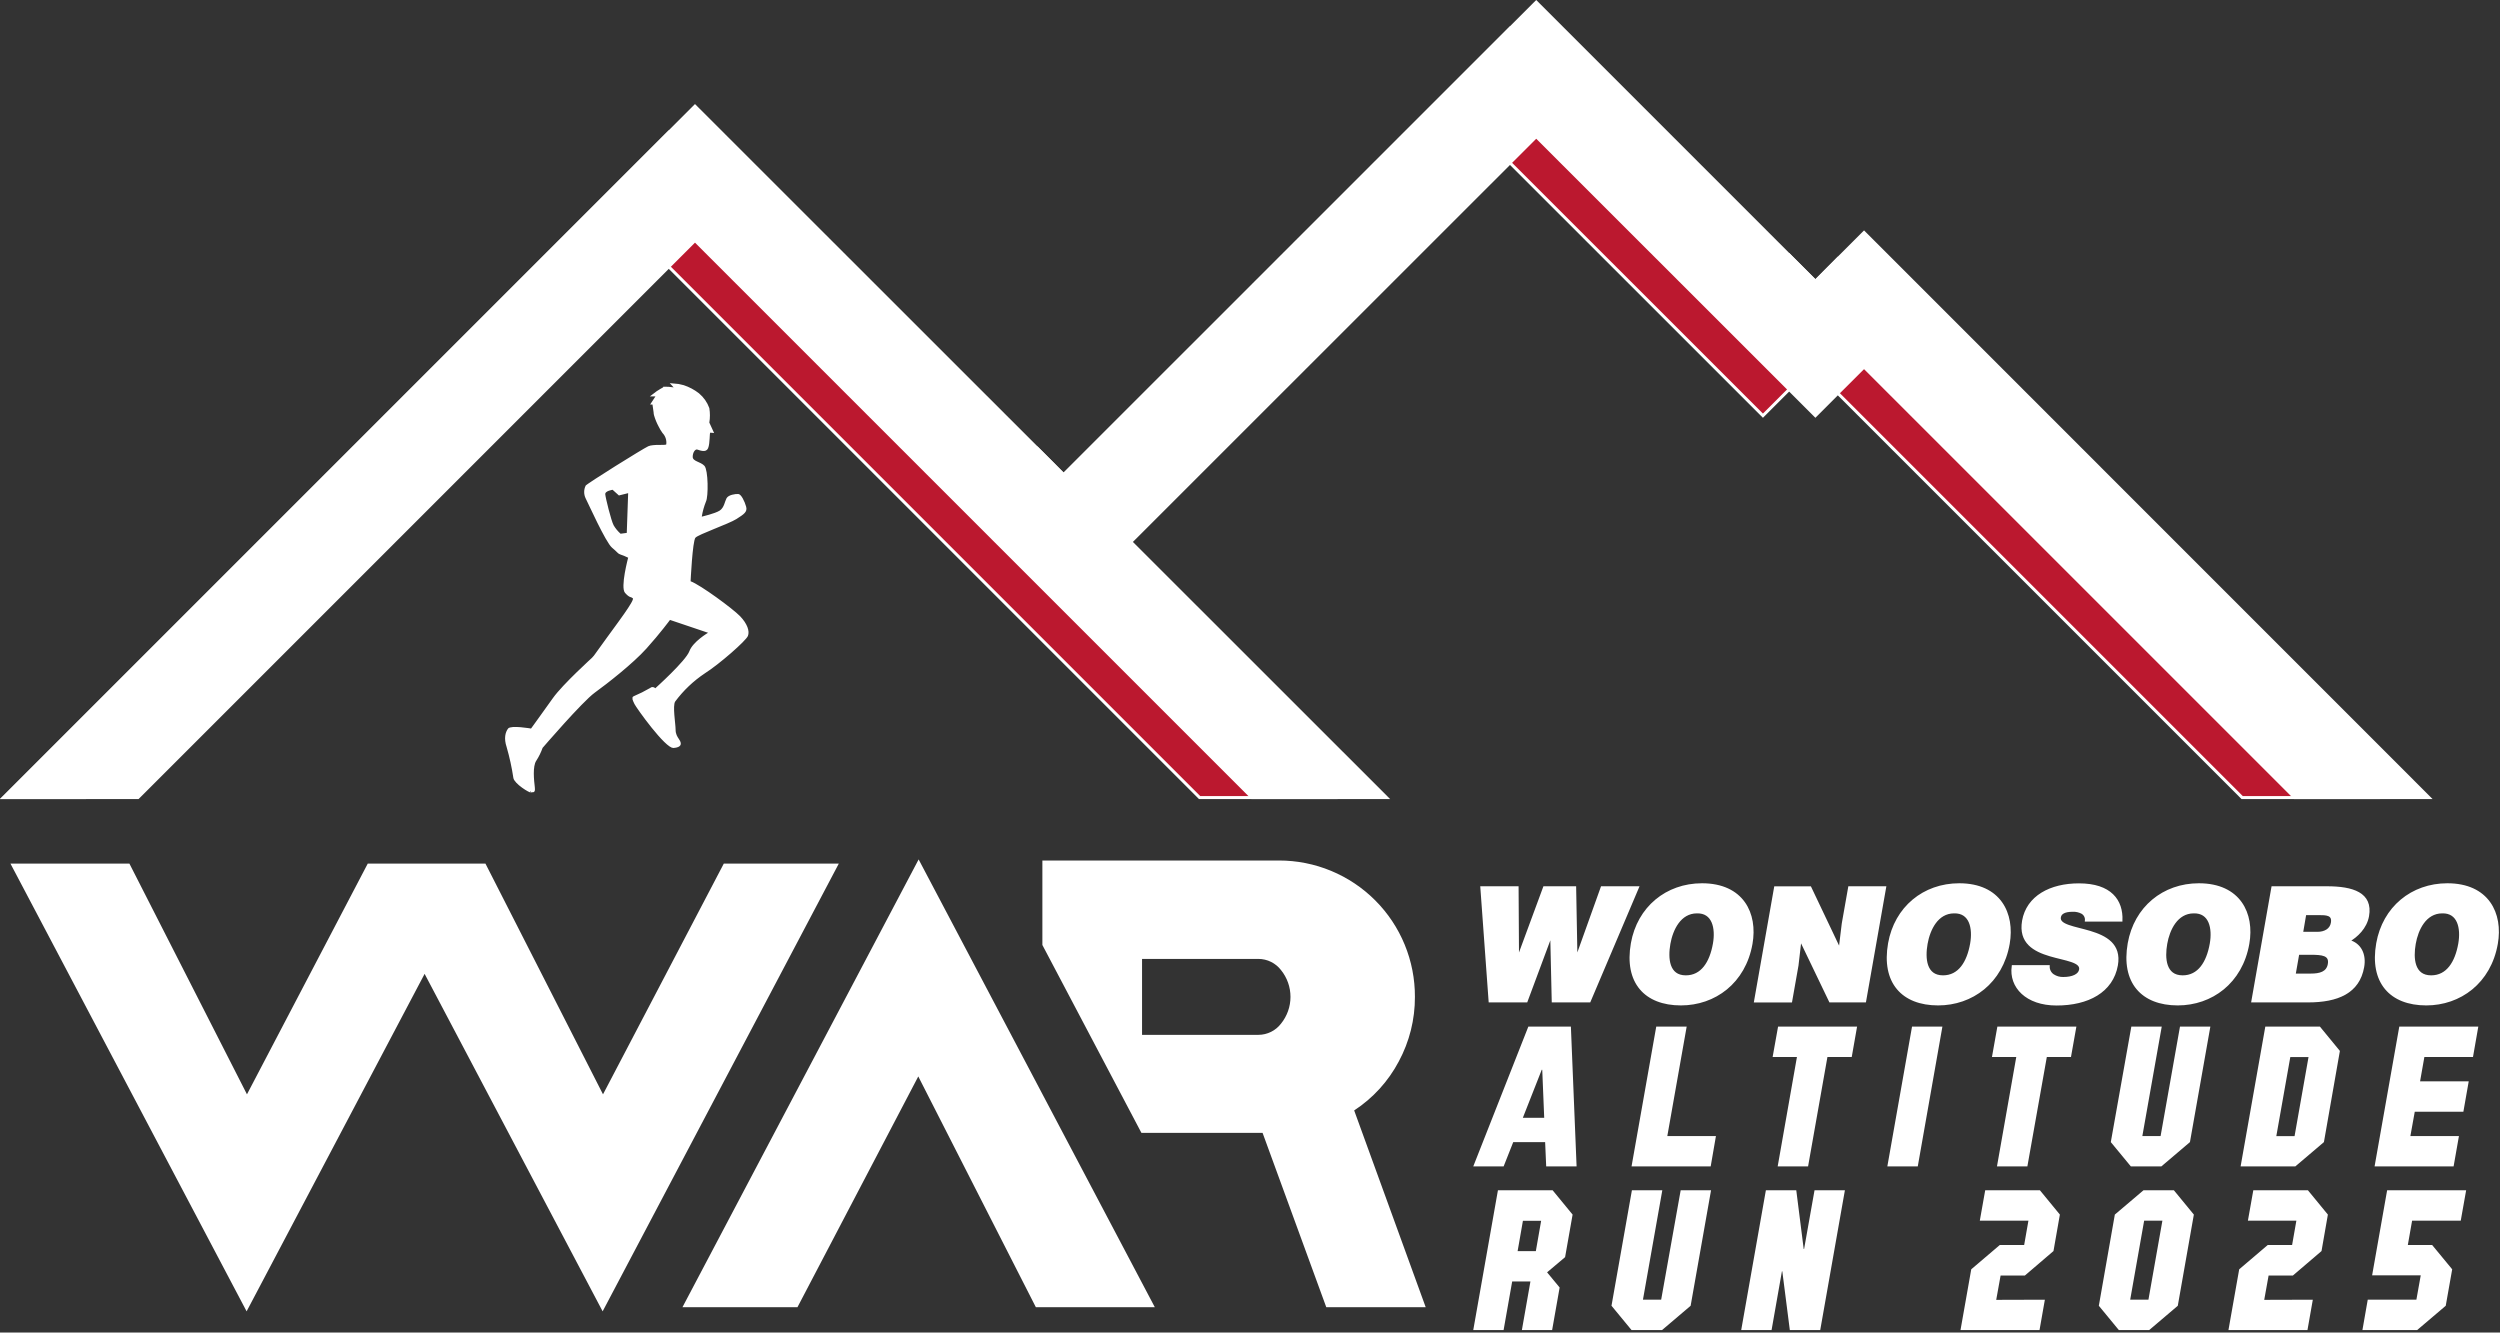
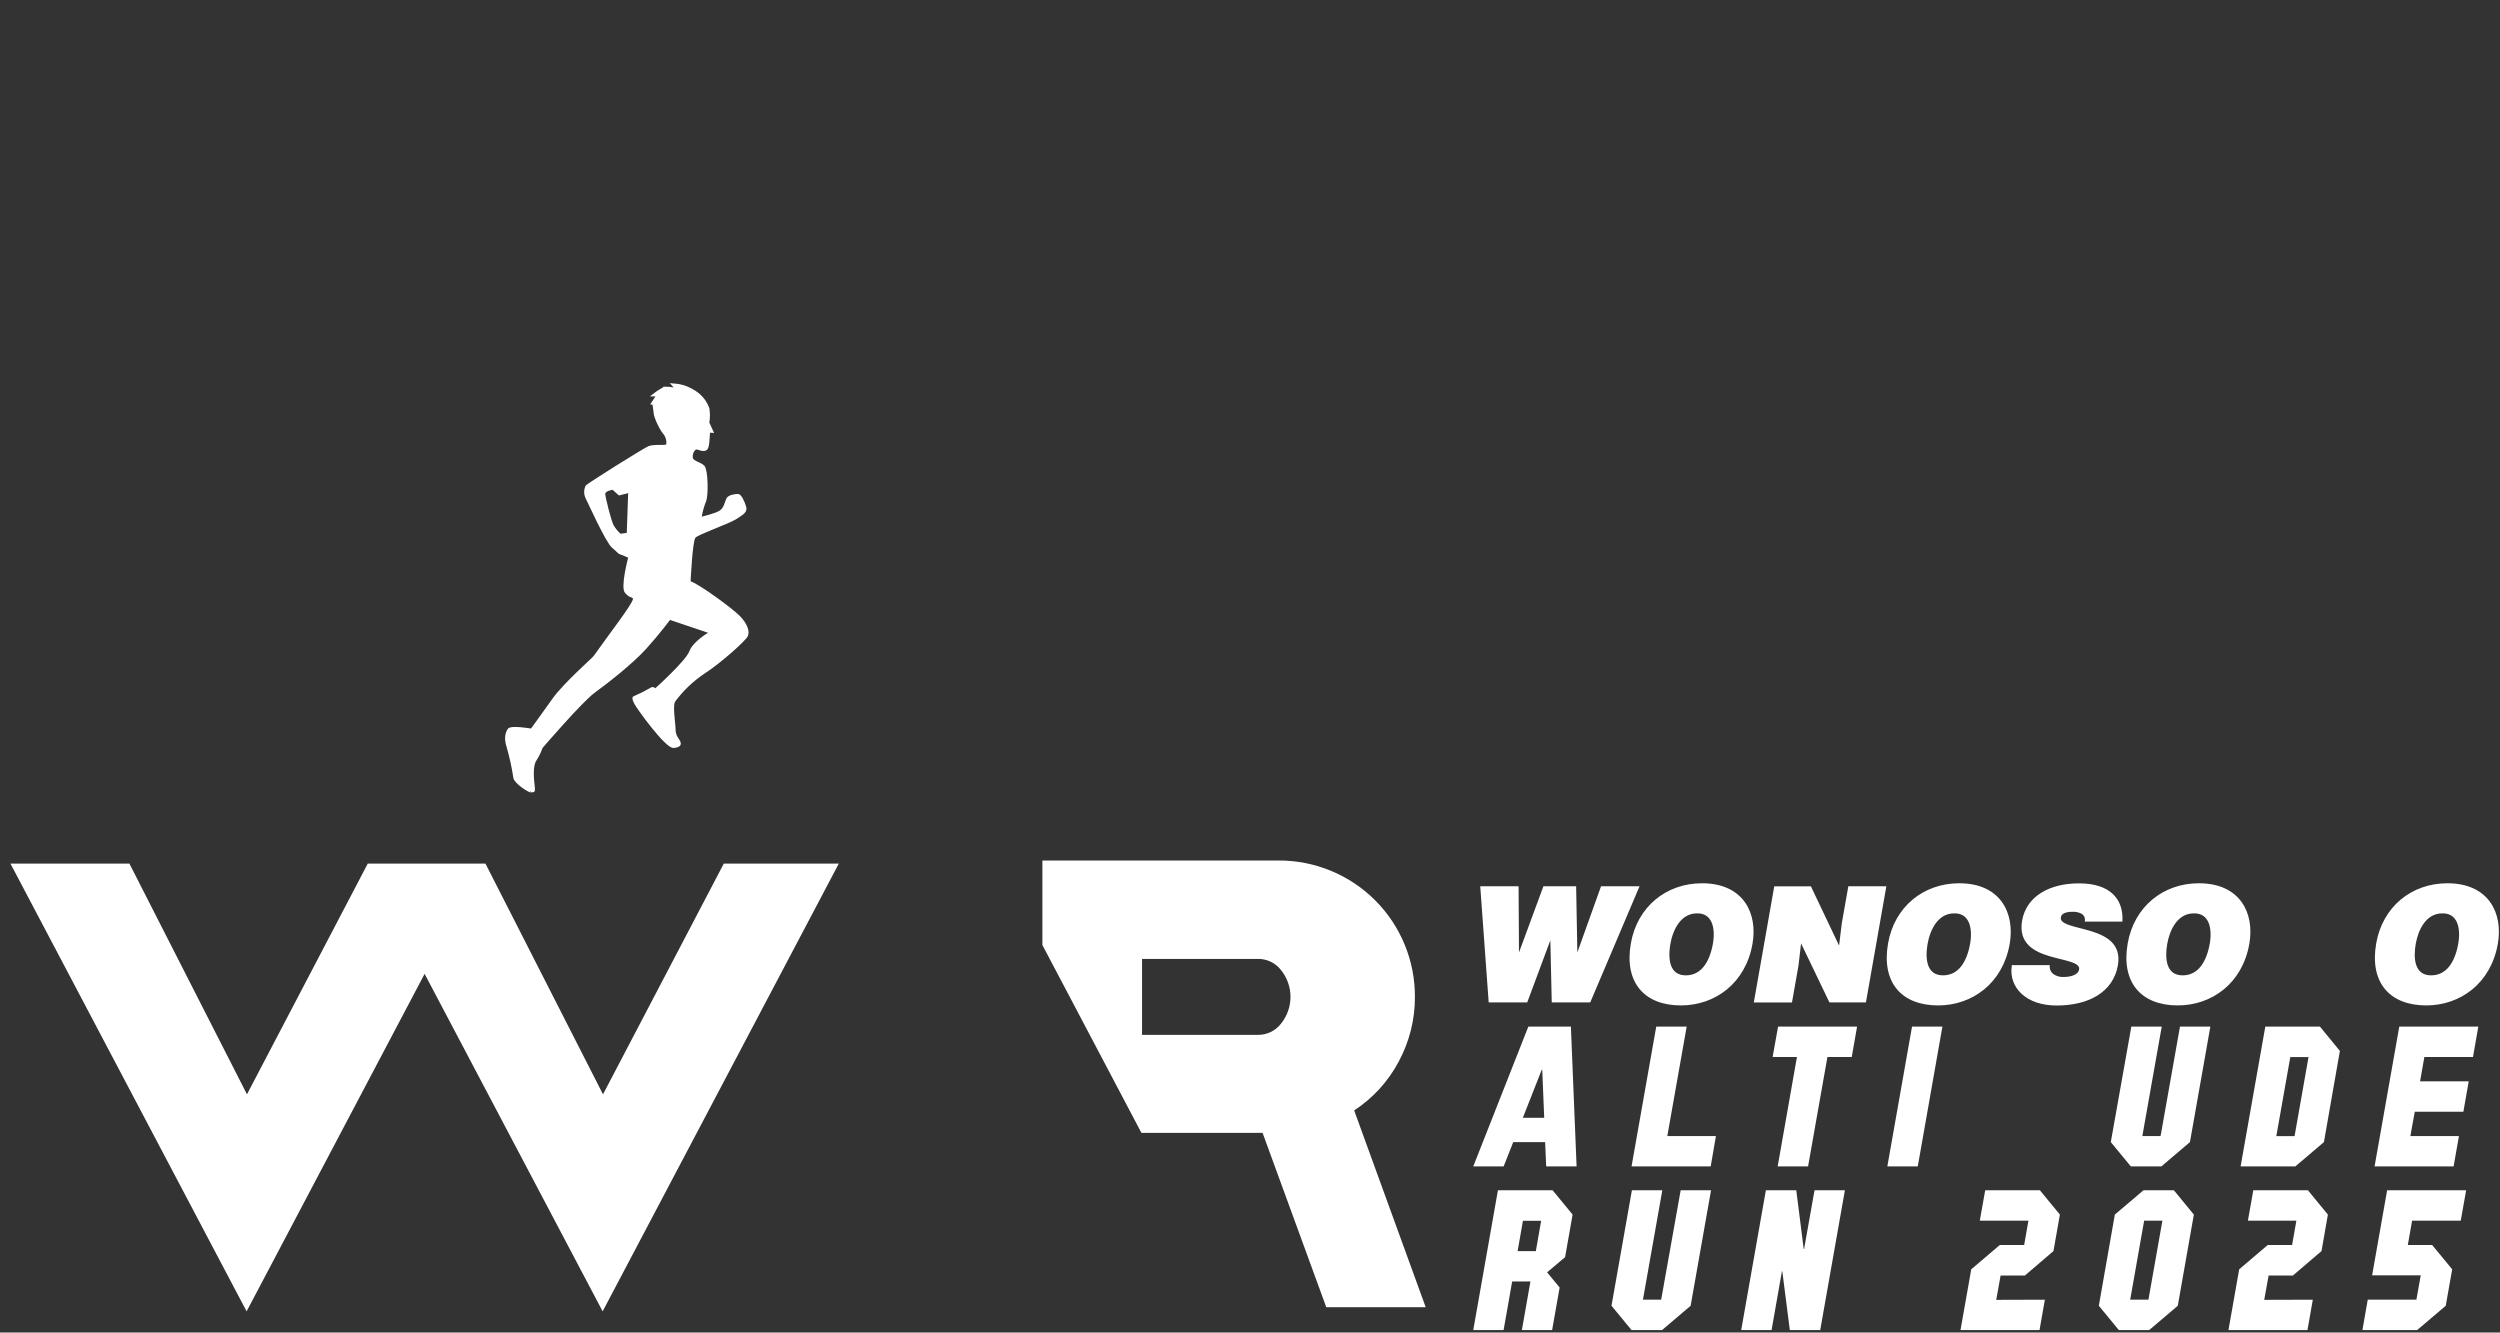
<svg xmlns="http://www.w3.org/2000/svg" width="833" height="444" viewBox="0 0 833 444" fill="none">
  <rect x="0" y="0" width="833" height="444" fill="#333333" stroke="none" />
  <g clip-path="url(#clip0_1_35)">
    <path d="M82.17 435.868L4.309 288.25H42.814L81.844 364.857L82.284 365.72L82.733 364.862L122.763 288.392L122.837 288.25H160.86H161.444L200.475 364.857L200.914 365.72L201.363 364.862L241.473 288.25H278.661L200.8 435.868L141.922 324.257L141.48 323.418L141.038 324.257L82.17 435.868Z" fill="white" stroke="white" />
    <path d="M450.936 369.582L450.605 369.798L450.74 370.171L474.326 435.05H442.26L421.16 377.298L421.04 376.97H420.69H380.622L347.82 314.746V287.22L426.14 287.22L426.141 287.22C432.038 287.213 437.878 288.372 443.326 290.63C448.774 292.887 453.722 296.199 457.886 300.375C462.05 304.551 465.347 309.509 467.589 314.963C469.831 320.417 470.973 326.261 470.95 332.158L470.95 332.162C470.982 339.584 469.156 346.897 465.64 353.433L465.638 353.437C462.185 359.978 457.126 365.533 450.936 369.582ZM419.33 345.31L419.333 345.31C420.864 345.302 422.372 344.943 423.743 344.26C425.111 343.579 426.305 342.593 427.233 341.379C429.341 338.767 430.49 335.511 430.49 332.155C430.49 328.798 429.341 325.543 427.233 322.931C426.303 321.719 425.108 320.735 423.74 320.056C422.37 319.375 420.862 319.018 419.332 319.01H419.33H380.53H380.03V319.51V344.81V345.31H380.53L419.33 345.31Z" fill="white" stroke="white" />
-     <path d="M306.09 287.432L346.878 364.763L379.658 426.913L380.1 426.68L379.658 426.913L383.951 435.05H380.1H347.32H345.446L306.416 358.443L305.976 357.58L305.527 358.438L265.417 435.05H228.229L306.09 287.432Z" fill="white" stroke="white" />
    <path d="M525.23 319.14H525.33L533.73 295.68H545.73L529.62 333.63H517.41L516.91 311.63H516.8L508.61 333.63H496.38L493.62 295.68H505.62L505.76 319.14H505.87L514.53 295.68H524.8L525.23 319.14Z" fill="white" stroke="white" stroke-width="0.75" stroke-miterlimit="10" />
    <path d="M583.56 314.45C581.28 327.36 571.31 334.63 560.08 334.63C548.17 334.63 541.51 327.25 543.78 314.34C545.88 302.43 555.31 294.68 567.11 294.68C580.66 294.68 585.32 304.43 583.56 314.45ZM556.2 314.45C555.35 319.29 555.76 325.36 561.71 325.36C567.09 325.36 570.01 320.72 571.12 314.45C572.03 309.28 570.88 303.8 565.38 303.96C559.74 304 557.05 309.65 556.2 314.45Z" fill="white" stroke="white" stroke-width="0.75" stroke-miterlimit="10" />
    <path d="M613 316.4L614.05 307.75L616.18 295.68H628.09L621.41 333.63H609.8L599.89 313L598.89 321.64L596.77 333.64H584.82L591.5 295.69H603.15L613 316.4Z" fill="white" stroke="white" stroke-width="0.75" stroke-miterlimit="10" />
    <path d="M669.26 314.45C667 327.36 657 334.63 645.78 334.63C633.87 334.63 627.21 327.25 629.48 314.34C631.58 302.43 641.01 294.68 652.81 294.68C666.36 294.68 671 304.43 669.26 314.45ZM641.9 314.45C641.05 319.29 641.46 325.36 647.41 325.36C652.79 325.36 655.71 320.72 656.82 314.45C657.73 309.28 656.58 303.8 651.07 303.96C645.43 304 642.75 309.65 641.9 314.45Z" fill="white" stroke="white" stroke-width="0.75" stroke-miterlimit="10" />
    <path d="M695.07 306.7C695.121 306.188 695.022 305.671 694.786 305.213C694.55 304.756 694.187 304.376 693.74 304.12C692.785 303.623 691.716 303.385 690.64 303.43C687.9 303.43 686.55 304.22 686.31 305.59C685.31 311.28 707.75 307.75 705.31 321.59C703.76 330.39 695.68 334.66 685.25 334.66C675.25 334.66 669.73 328.81 670.67 321.96H682.58C682.558 322.549 682.688 323.134 682.955 323.659C683.223 324.184 683.621 324.632 684.11 324.96C685.109 325.608 686.28 325.939 687.47 325.91C690.58 325.91 692.81 324.91 693.13 323.12C694.13 317.38 671.62 321.33 674.13 306.83C675.55 298.77 683.23 294.71 692.71 294.71C703.25 294.71 707.1 300.09 706.83 306.71L695.07 306.7Z" fill="white" stroke="white" stroke-width="0.75" stroke-miterlimit="10" />
    <path d="M749.1 314.45C746.83 327.36 736.85 334.63 725.63 334.63C713.72 334.63 707.06 327.25 709.33 314.34C711.43 302.43 720.85 294.68 732.66 294.68C746.2 294.68 750.87 304.43 749.1 314.45ZM721.75 314.45C720.9 319.29 721.3 325.36 727.26 325.36C732.64 325.36 735.56 320.72 736.67 314.45C737.57 309.28 736.43 303.8 730.92 303.96C725.28 304 722.59 309.65 721.75 314.45Z" fill="white" stroke="white" stroke-width="0.75" stroke-miterlimit="10" />
-     <path d="M750.52 333.63L757.2 295.68H775.33C783.87 295.68 790.33 297.68 788.99 305.22C788.3 309.12 785.27 311.97 782.58 313.5C786.5 314.55 788.1 318.08 787.37 322.19C785.88 330.68 778.88 333.63 769.02 333.63H750.52ZM765.75 317.77L764.52 324.77H770C773 324.77 775.48 324.13 776 321.29C776.58 317.97 773.72 317.76 769.77 317.76L765.75 317.77ZM768.08 304.54L767 310.86H772.16C774.64 310.86 776.63 309.76 777.02 307.54C777.54 304.54 775.12 304.54 772.49 304.54H768.08Z" fill="white" stroke="white" stroke-width="0.75" stroke-miterlimit="10" />
    <path d="M831.9 314.45C829.63 327.36 819.65 334.63 808.43 334.63C796.52 334.63 789.86 327.25 792.13 314.34C794.23 302.43 803.65 294.68 815.46 294.68C829 294.68 833.67 304.43 831.9 314.45ZM804.55 314.45C803.7 319.29 804.1 325.36 810.06 325.36C815.44 325.36 818.36 320.72 819.47 314.45C820.37 309.28 819.23 303.8 813.72 303.96C808.08 304 805.39 309.65 804.55 314.45Z" fill="white" stroke="white" stroke-width="0.75" stroke-miterlimit="10" />
    <path d="M515.34 380.528L515.319 380.05H514.84H504.21H503.87L503.745 380.366L500.67 388.15H491.624L509.58 342.57H522.94L524.799 388.15H515.669L515.34 380.528ZM514.53 372.95H515.051L515.03 372.43L514.36 356.04L513.395 355.877L506.945 372.267L506.676 372.95H507.41H514.53Z" fill="white" stroke="white" />
    <path d="M569.579 388.15H544.226L552.279 342.57H561.404L555.058 378.443L554.954 379.03H555.55H571.156L569.579 388.15Z" fill="white" stroke="white" />
    <path d="M602.031 388.15H592.916L599.232 352.277L599.336 351.69H598.74H591.237L592.869 342.57H618.184L616.58 351.69H608.9H608.481L608.408 352.103L602.031 388.15Z" fill="white" stroke="white" />
    <path d="M646.614 342.57L638.58 388.15H629.456L637.509 342.57H646.614Z" fill="white" stroke="white" />
-     <path d="M675.101 388.15H665.986L672.312 352.277L672.416 351.69H671.82H664.317L665.939 342.57H691.253L689.631 351.69H682H681.581L681.508 352.103L675.101 388.15Z" fill="white" stroke="white" />
-     <path d="M710.579 342.57H719.694L713.338 378.443L713.234 379.03H713.83H719.91H720.329L720.402 378.617L726.789 342.57H735.894L729.229 380.286L719.976 388.15H710.236L703.853 380.41L710.579 342.57Z" fill="white" stroke="white" />
+     <path d="M710.579 342.57H719.694L713.338 378.443L713.234 379.03H713.83H719.91L720.402 378.617L726.789 342.57H735.894L729.229 380.286L719.976 388.15H710.236L703.853 380.41L710.579 342.57Z" fill="white" stroke="white" />
    <path d="M764.55 379.05H764.97L765.042 378.637L769.692 352.297L769.796 351.71H769.2H763.13H762.711L762.638 352.123L757.978 378.463L757.874 379.05H758.47H764.55ZM779.118 350.31L773.869 380.286L764.616 388.15H747.166L755.219 342.57H772.764L779.118 350.31Z" fill="white" stroke="white" />
    <path d="M803.14 379.03H818.724L817.12 388.15H791.806L799.859 342.57H825.175L823.58 351.69H807.8H807.38L807.308 352.103L805.878 360.213L805.774 360.8H806.37H821.984L820.38 369.92H804.6H804.182L804.108 370.331L802.648 378.441L802.542 379.03H803.14Z" fill="white" stroke="white" />
    <path d="M516.75 442.68H507.686L510.432 427.067L510.536 426.48H509.94H503.86H503.441L503.368 426.893L500.581 442.68H491.486L499.529 397.1H517.104L523.458 404.84L521.029 418.615L515.168 423.558L514.789 423.877L515.105 424.258L519.138 429.14L516.75 442.68ZM511.74 417.38H512.16L512.233 416.966L514.003 406.846L514.105 406.26H513.51H507.44H507.02L506.947 406.674L505.177 416.794L505.075 417.38H505.67H511.74Z" fill="white" stroke="white" />
    <path d="M544.169 397.1H553.284L546.938 432.973L546.834 433.56H547.43H553.5H553.919L553.992 433.148L560.419 397.1H569.524L562.859 434.816L553.606 442.68H543.866L537.483 434.94L544.169 397.1Z" fill="white" stroke="white" />
    <path d="M601.542 416.687L605.019 397.1H614.124L606.081 442.68H596.81L594.306 423.117L593.318 423.093L589.87 442.68H580.766L588.81 397.1H598.079L600.554 416.663L601.542 416.687Z" fill="white" stroke="white" />
    <path d="M665.142 433.61L680.754 433.562L679.15 442.68H653.836L657.281 423.194L666.524 415.33H674.45H674.87L674.943 414.916L676.362 406.816L676.465 406.23H675.87H660.267L661.889 397.1H679.464L685.818 404.84L683.758 416.587L674.515 424.5H666.6H666.182L666.108 424.911L664.648 433.021L664.542 433.612L665.142 433.61Z" fill="white" stroke="white" />
    <path d="M709.288 432.973L709.184 433.56H709.78H715.86H716.279L716.352 433.147L721.002 406.817L721.106 406.23H720.51H714.43H714.011L713.938 406.643L709.288 432.973ZM699.862 434.94L705.121 404.964L714.394 397.1H724.104L730.458 404.84L725.179 434.816L715.926 442.68H706.236L699.862 434.94Z" fill="white" stroke="white" />
    <path d="M754.442 433.61L770.034 433.562L768.43 442.68H743.116L746.561 423.194L755.804 415.33H763.73H764.15L764.222 414.916L765.643 406.816L765.745 406.23H765.15H749.597L751.219 397.1H768.764L775.118 404.84L773.068 416.587L763.815 424.5H755.9H755.482L755.408 424.911L753.948 433.021L753.842 433.612L754.442 433.61Z" fill="white" stroke="white" />
    <path d="M802.29 415.33H810.154L816.537 423.07L814.459 434.816L805.206 442.68H787.755L789.35 433.56H805.14H805.558L805.632 433.148L807.082 425.038L807.187 424.45H806.59H790.986L795.809 397.1H821.123L819.501 406.23H803.71H803.29L803.217 406.644L801.797 414.744L801.695 415.33H802.29Z" fill="white" stroke="white" />
-     <path d="M28.503 265.74H1.207L222.84 44.117L336.577 157.814L336.93 158.167L337.284 157.814L345.67 149.427L354.046 157.813L354.4 158.167L354.754 157.814L503.13 9.447L587.056 93.374L587.41 93.727L587.764 93.374L596.15 84.987L604.536 93.374L604.891 93.728L605.245 93.373L612.361 86.218L791.843 265.74H747.077L612.714 131.376L612.36 131.73L612.713 131.376L603.973 122.646L603.62 122.293L603.266 122.646L587.41 138.503L503.483 54.606L503.13 54.96L503.483 54.606L494.743 45.876L494.39 45.523L494.037 45.876L359.647 180.216L359.293 180.57L359.647 180.924L444.502 265.74H399.697L223.194 89.236L214.454 80.496L214.1 80.143L213.746 80.496L28.503 265.74Z" fill="#BB182F" stroke="white" />
-     <path d="M503.484 9.094L511.87 0.707L595.796 84.634L604.536 93.374L604.891 93.728L605.245 93.373L612.714 85.864L612.714 85.863L621.1 77.477L809.323 265.74H764.557L621.453 122.646L621.1 122.293L620.747 122.646L612.007 131.376L612.006 131.377L604.89 138.503L596.504 130.116L596.15 130.47L596.503 130.116L512.223 45.876L511.87 45.523L511.517 45.876L502.777 54.606L503.13 54.96L502.777 54.606L377.127 180.216L376.773 180.57L377.127 180.924L461.982 265.74H417.167L231.924 80.496L231.57 80.143L231.216 80.496L45.973 265.74H1.207L231.57 35.377L345.316 149.073L345.317 149.074L354.046 157.813L354.4 158.167L354.754 157.814L503.484 9.094Z" fill="white" stroke="white" />
    <path d="M197.6 218.86L198.005 219.153L198.005 219.153L198.006 219.152L198.007 219.151L198.01 219.146L198.025 219.125L198.084 219.044L198.316 218.722L199.227 217.461C200.025 216.355 201.2 214.728 202.705 212.643C203.2 211.957 203.786 211.158 204.415 210.3C205.687 208.564 207.137 206.584 208.376 204.809C209.302 203.482 210.121 202.253 210.665 201.311C210.936 200.843 211.151 200.426 211.275 200.094C211.336 199.93 211.387 199.758 211.401 199.596C211.413 199.453 211.407 199.178 211.184 198.978C210.846 198.674 210.502 198.563 210.261 198.486C210.192 198.464 210.131 198.444 210.082 198.424C209.817 198.315 209.401 198.077 208.624 197.199C208.512 197.072 208.4 196.825 208.325 196.415C208.252 196.016 208.224 195.517 208.235 194.944C208.257 193.798 208.434 192.421 208.664 191.082C208.894 189.747 209.173 188.465 209.396 187.517C209.508 187.043 209.604 186.652 209.673 186.381C209.685 186.335 209.696 186.292 209.706 186.253C209.726 186.177 209.742 186.115 209.754 186.068L209.776 185.987L209.781 185.966L209.782 185.961L209.783 185.96L209.783 185.96L209.889 185.566L209.524 185.383C208.689 184.964 207.825 184.604 206.939 184.306L206.939 184.306L206.931 184.303C206.708 184.233 206.58 184.175 206.477 184.111C206.372 184.045 206.271 183.961 206.111 183.808C206.051 183.75 205.985 183.686 205.911 183.613C205.586 183.293 205.1 182.815 204.231 182.087C204.025 181.914 203.734 181.563 203.372 181.033C203.018 180.513 202.617 179.856 202.188 179.104C201.33 177.601 200.371 175.741 199.453 173.888C198.535 172.036 197.66 170.197 196.971 168.737C196.831 168.44 196.698 168.158 196.573 167.894C196.094 166.877 195.742 166.13 195.595 165.852C195.301 165.258 195.148 164.603 195.148 163.94C195.148 163.301 195.29 162.67 195.564 162.093C195.569 162.088 195.576 162.082 195.583 162.076C195.627 162.039 195.689 161.99 195.77 161.929C195.933 161.806 196.158 161.645 196.44 161.45C197.005 161.06 197.781 160.543 198.705 159.941C200.551 158.737 202.974 157.197 205.432 155.657C207.889 154.118 210.381 152.58 212.364 151.378C214.367 150.166 215.81 149.323 216.204 149.146C216.56 148.987 217.071 148.884 217.682 148.823C218.284 148.763 218.94 148.748 219.566 148.744C219.746 148.742 219.925 148.742 220.1 148.742C220.521 148.741 220.915 148.74 221.233 148.727C221.457 148.717 221.672 148.701 221.845 148.667C221.931 148.65 222.029 148.625 222.122 148.583C222.204 148.546 222.353 148.464 222.443 148.292L222.485 148.212L222.496 148.123C222.592 147.363 222.517 146.591 222.275 145.864C222.037 145.149 221.644 144.495 221.125 143.949C220.649 143.289 220.232 142.588 219.881 141.854L219.876 141.844L219.87 141.833C219.26 140.697 218.771 139.5 218.41 138.261C218.329 137.978 218.286 137.685 218.28 137.39L218.279 137.36L218.275 137.33L217.905 134.73L217.844 134.3H217.543L218.819 132.343L219.323 131.57H218.4H217.988C218.713 131 219.479 130.484 220.279 130.024L221.295 129.44L221.006 129.355C222.133 129.314 223.263 129.383 224.38 129.564L225.813 129.795L224.827 128.73L224.371 128.238C225.488 128.309 226.595 128.503 227.672 128.818C229.436 129.399 231.087 130.278 232.554 131.417L232.615 131.47L232.619 131.473C234.089 132.706 235.208 134.304 235.864 136.106C236.11 137.637 236.108 139.198 235.857 140.729L235.832 140.88L235.895 141.018L237.136 143.725C237.029 143.718 236.922 143.704 236.816 143.683C236.725 143.66 236.622 143.659 236.516 143.693C236.395 143.731 236.313 143.804 236.264 143.861C236.174 143.964 236.135 144.082 236.116 144.144C236.074 144.285 236.051 144.466 236.034 144.643C236.009 144.906 235.992 145.251 235.973 145.626C235.966 145.767 235.959 145.912 235.951 146.059C235.89 147.184 235.784 148.421 235.469 149.165C235.344 149.463 235.165 149.61 234.965 149.689C234.746 149.776 234.464 149.795 234.133 149.756C233.807 149.718 233.471 149.628 233.165 149.532C233.076 149.505 232.981 149.474 232.888 149.443C232.697 149.38 232.511 149.319 232.388 149.292C232.07 149.221 231.766 149.312 231.521 149.463C231.277 149.615 231.064 149.84 230.891 150.104C230.543 150.633 230.31 151.378 230.31 152.23C230.31 152.784 230.561 153.202 230.91 153.518C231.24 153.817 231.673 154.039 232.086 154.232C232.223 154.296 232.358 154.357 232.491 154.417C232.784 154.548 233.068 154.676 233.351 154.827C233.753 155.041 234.099 155.276 234.358 155.564C234.443 155.659 234.556 155.867 234.671 156.227C234.782 156.574 234.881 157.014 234.964 157.526C235.131 158.548 235.231 159.812 235.266 161.094C235.302 162.375 235.271 163.661 235.181 164.725C235.136 165.257 235.076 165.727 235.003 166.11C234.929 166.503 234.847 166.769 234.774 166.914L234.764 166.934L234.756 166.955C234.099 168.6 233.624 170.311 233.337 172.059L233.216 172.794L233.942 172.627L233.83 172.14C233.942 172.627 233.942 172.627 233.942 172.627L233.942 172.627L233.943 172.627L233.945 172.627L233.955 172.624L233.994 172.615C234.027 172.607 234.076 172.596 234.139 172.581C234.264 172.551 234.444 172.507 234.665 172.452C235.107 172.34 235.712 172.182 236.367 171.991C237.651 171.618 239.209 171.101 240.05 170.561C240.951 169.981 241.421 169.109 241.741 168.303C241.861 168.002 241.965 167.694 242.061 167.411C242.092 167.319 242.123 167.229 242.152 167.144C242.278 166.782 242.392 166.482 242.526 166.245C242.737 165.87 243.296 165.548 244.054 165.335C244.783 165.13 245.548 165.068 245.974 165.099C246.033 165.103 246.177 165.156 246.4 165.388C246.612 165.607 246.836 165.928 247.058 166.321C247.502 167.105 247.892 168.102 248.128 168.945C248.234 169.321 248.239 169.608 248.18 169.85C248.122 170.092 247.99 170.33 247.753 170.592C247.255 171.143 246.396 171.697 245.111 172.519C244.52 172.896 243.448 173.402 242.122 173.975C240.954 174.479 239.618 175.024 238.29 175.566C238.121 175.635 237.952 175.703 237.784 175.772C236.296 176.379 234.847 176.975 233.707 177.491C233.138 177.748 232.637 177.99 232.244 178.206C231.874 178.409 231.531 178.625 231.342 178.842C231.219 178.984 231.134 179.174 231.071 179.347C231.003 179.533 230.941 179.756 230.883 180.003C230.767 180.499 230.659 181.131 230.56 181.843C230.361 183.27 230.189 185.059 230.049 186.804C229.909 188.55 229.799 190.261 229.725 191.534C229.687 192.171 229.659 192.699 229.64 193.067C229.63 193.252 229.623 193.396 229.618 193.495L229.612 193.608L229.611 193.636L229.611 193.644L229.611 193.646L229.611 193.646C229.611 193.646 229.611 193.646 230.11 193.67L229.611 193.646L229.593 194.009L229.933 194.138C230.721 194.435 231.978 195.138 233.488 196.091C234.987 197.038 236.701 198.209 238.391 199.422C241.782 201.857 245.024 204.422 246.221 205.648C247.396 206.872 248.168 208.062 248.572 209.115C248.977 210.173 249 211.056 248.744 211.708C248.699 211.824 248.541 212.067 248.224 212.443C247.922 212.803 247.512 213.243 247.015 213.743C246.022 214.742 244.703 215.961 243.25 217.227C240.341 219.762 236.931 222.457 234.583 223.937L234.583 223.937L234.573 223.944C230.717 226.516 227.333 229.732 224.569 233.452L224.561 233.463L224.553 233.474C224.386 233.727 224.286 234.047 224.221 234.376C224.155 234.713 224.12 235.098 224.104 235.509C224.073 236.331 224.121 237.3 224.196 238.27C224.257 239.044 224.335 239.831 224.408 240.553C224.426 240.737 224.444 240.916 224.461 241.09C224.547 241.961 224.61 242.68 224.61 243.14C224.61 244.756 225.267 245.735 225.754 246.461C225.905 246.686 226.039 246.886 226.133 247.074C226.363 247.535 226.391 247.862 226.265 248.073C226.134 248.295 225.697 248.629 224.371 248.731C224.307 248.736 224.191 248.722 224.011 248.65C223.833 248.578 223.622 248.462 223.376 248.296C222.885 247.964 222.305 247.466 221.663 246.84C220.383 245.592 218.909 243.885 217.494 242.122C216.08 240.362 214.732 238.557 213.703 237.118C213.189 236.399 212.755 235.773 212.434 235.292C212.103 234.796 211.913 234.485 211.862 234.377C211.824 234.296 211.787 234.218 211.751 234.142C211.506 233.624 211.307 233.205 211.228 232.865C211.184 232.677 211.196 232.582 211.209 232.543L211.21 232.541C211.215 232.527 211.226 232.492 211.325 232.45C213.221 231.649 215.063 230.728 216.842 229.692L216.894 229.661L216.938 229.619C217.007 229.552 217.089 229.5 217.178 229.466C217.268 229.432 217.364 229.416 217.46 229.42C217.556 229.424 217.65 229.447 217.737 229.488C217.824 229.53 217.901 229.588 217.965 229.66L218.298 230.039L218.674 229.702L218.34 229.33C218.674 229.702 218.674 229.702 218.674 229.702L218.674 229.702L218.676 229.7L218.681 229.695L218.704 229.675L218.79 229.598C218.865 229.53 218.975 229.43 219.116 229.302C219.397 229.045 219.8 228.676 220.287 228.222C221.261 227.315 222.572 226.072 223.922 224.727C225.27 223.383 226.662 221.931 227.794 220.61C228.909 219.31 229.826 218.074 230.159 217.173C230.703 215.7 232.167 214.233 233.57 213.102C234.261 212.545 234.916 212.086 235.398 211.767C235.64 211.607 235.837 211.482 235.973 211.398C236.041 211.356 236.094 211.324 236.13 211.303L236.17 211.279L236.179 211.273L236.181 211.272L236.182 211.272L236.182 211.272L237.133 210.718L236.09 210.366L223.4 206.086L223.053 205.969L222.837 206.264L222.837 206.264L222.837 206.265L222.835 206.267L222.828 206.276L222.8 206.314C222.788 206.33 222.774 206.349 222.757 206.372C222.738 206.398 222.715 206.428 222.689 206.463C222.591 206.594 222.446 206.788 222.257 207.036C221.879 207.533 221.328 208.248 220.635 209.12C219.248 210.866 217.295 213.24 215.029 215.755C210.516 220.763 202.044 227.377 197.877 230.395C196.795 231.178 195.16 232.736 193.338 234.6C191.506 236.473 189.459 238.683 187.546 240.797C185.631 242.911 183.848 244.93 182.543 246.42C181.891 247.166 181.358 247.779 180.988 248.206C180.803 248.419 180.659 248.586 180.561 248.7L180.449 248.83L180.42 248.863L180.413 248.871L180.411 248.873L180.411 248.874C180.411 248.874 180.411 248.874 180.79 249.2L180.411 248.874L180.35 248.945L180.319 249.033C179.802 250.495 179.115 251.891 178.274 253.193C177.902 253.735 177.681 254.451 177.55 255.212C177.416 255.983 177.367 256.844 177.367 257.705C177.367 259.427 177.563 261.203 177.704 262.36C177.771 262.915 177.744 263.216 177.7 263.37C177.679 263.441 177.66 263.465 177.657 263.468C177.657 263.468 177.657 263.468 177.657 263.468C177.657 263.468 177.657 263.468 177.654 263.469C177.615 263.484 177.555 263.487 177.364 263.483C177.287 263.482 177.177 263.48 177.067 263.493C176.996 263.501 176.909 263.518 176.818 263.553C176.799 263.547 176.775 263.54 176.745 263.529C176.596 263.476 176.382 263.378 176.117 263.238C175.59 262.958 174.914 262.536 174.238 262.044C173.561 261.552 172.9 261.002 172.397 260.468C171.874 259.913 171.599 259.456 171.555 259.149L171.554 259.146C171.028 255.645 170.272 252.183 169.29 248.781L169.288 248.772L169.284 248.762C168.347 245.951 168.905 244.09 169.697 243.054C169.715 243.03 169.797 242.958 170.033 242.887C170.256 242.821 170.553 242.773 170.914 242.747C171.635 242.694 172.531 242.728 173.42 242.802C174.305 242.875 175.164 242.985 175.803 243.078C176.122 243.124 176.386 243.165 176.569 243.195C176.66 243.21 176.732 243.222 176.78 243.23L176.835 243.239L176.849 243.242L176.852 243.242L176.853 243.242L176.853 243.242L177.161 243.297L177.345 243.043L176.94 242.75L177.345 243.043L177.345 243.043L177.346 243.042L177.348 243.039L177.356 243.027L177.391 242.98L177.523 242.797C177.639 242.637 177.808 242.403 178.022 242.108C178.448 241.518 179.051 240.683 179.757 239.704C181.168 237.744 182.992 235.206 184.638 232.89C186.252 230.617 189.562 227.213 192.498 224.352C193.96 222.927 195.32 221.647 196.314 220.722C196.811 220.26 197.217 219.887 197.498 219.629C197.639 219.501 197.748 219.401 197.822 219.333L197.907 219.257L197.928 219.237L197.934 219.232L197.935 219.231L197.935 219.231C197.935 219.231 197.935 219.231 197.6 218.86ZM197.6 218.86L198.005 219.153L197.974 219.196L197.935 219.231L197.6 218.86ZM176.878 263.568C176.877 263.567 176.876 263.567 176.874 263.567C176.891 263.568 176.894 263.57 176.878 263.568ZM208.907 178.055L209.325 177.999L209.34 177.577L209.8 164.337L209.823 163.674L209.179 163.835L206.357 164.54L204.454 162.828L204.282 162.673L204.051 162.705L204.12 163.2C204.051 162.705 204.051 162.705 204.051 162.705L204.051 162.705L204.05 162.705L204.048 162.705L204.04 162.706L204.016 162.71C203.995 162.713 203.965 162.718 203.928 162.724C203.853 162.737 203.748 162.756 203.623 162.783C203.374 162.836 203.037 162.921 202.697 163.045C202.363 163.168 201.993 163.34 201.702 163.585C201.406 163.833 201.14 164.205 201.171 164.701C201.191 165.028 201.333 165.762 201.531 166.654C201.732 167.565 202.003 168.688 202.297 169.823C202.592 170.958 202.911 172.109 203.21 173.075C203.505 174.026 203.793 174.844 204.031 175.279L204.035 175.287L204.039 175.294C204.685 176.388 205.498 177.373 206.449 178.214L206.62 178.366L206.847 178.335L208.907 178.055Z" fill="white" stroke="white" />
  </g>
  <defs>
    <clipPath id="clip0_1_35">
      <rect width="832.63" height="443.18" fill="white" />
    </clipPath>
  </defs>
</svg>